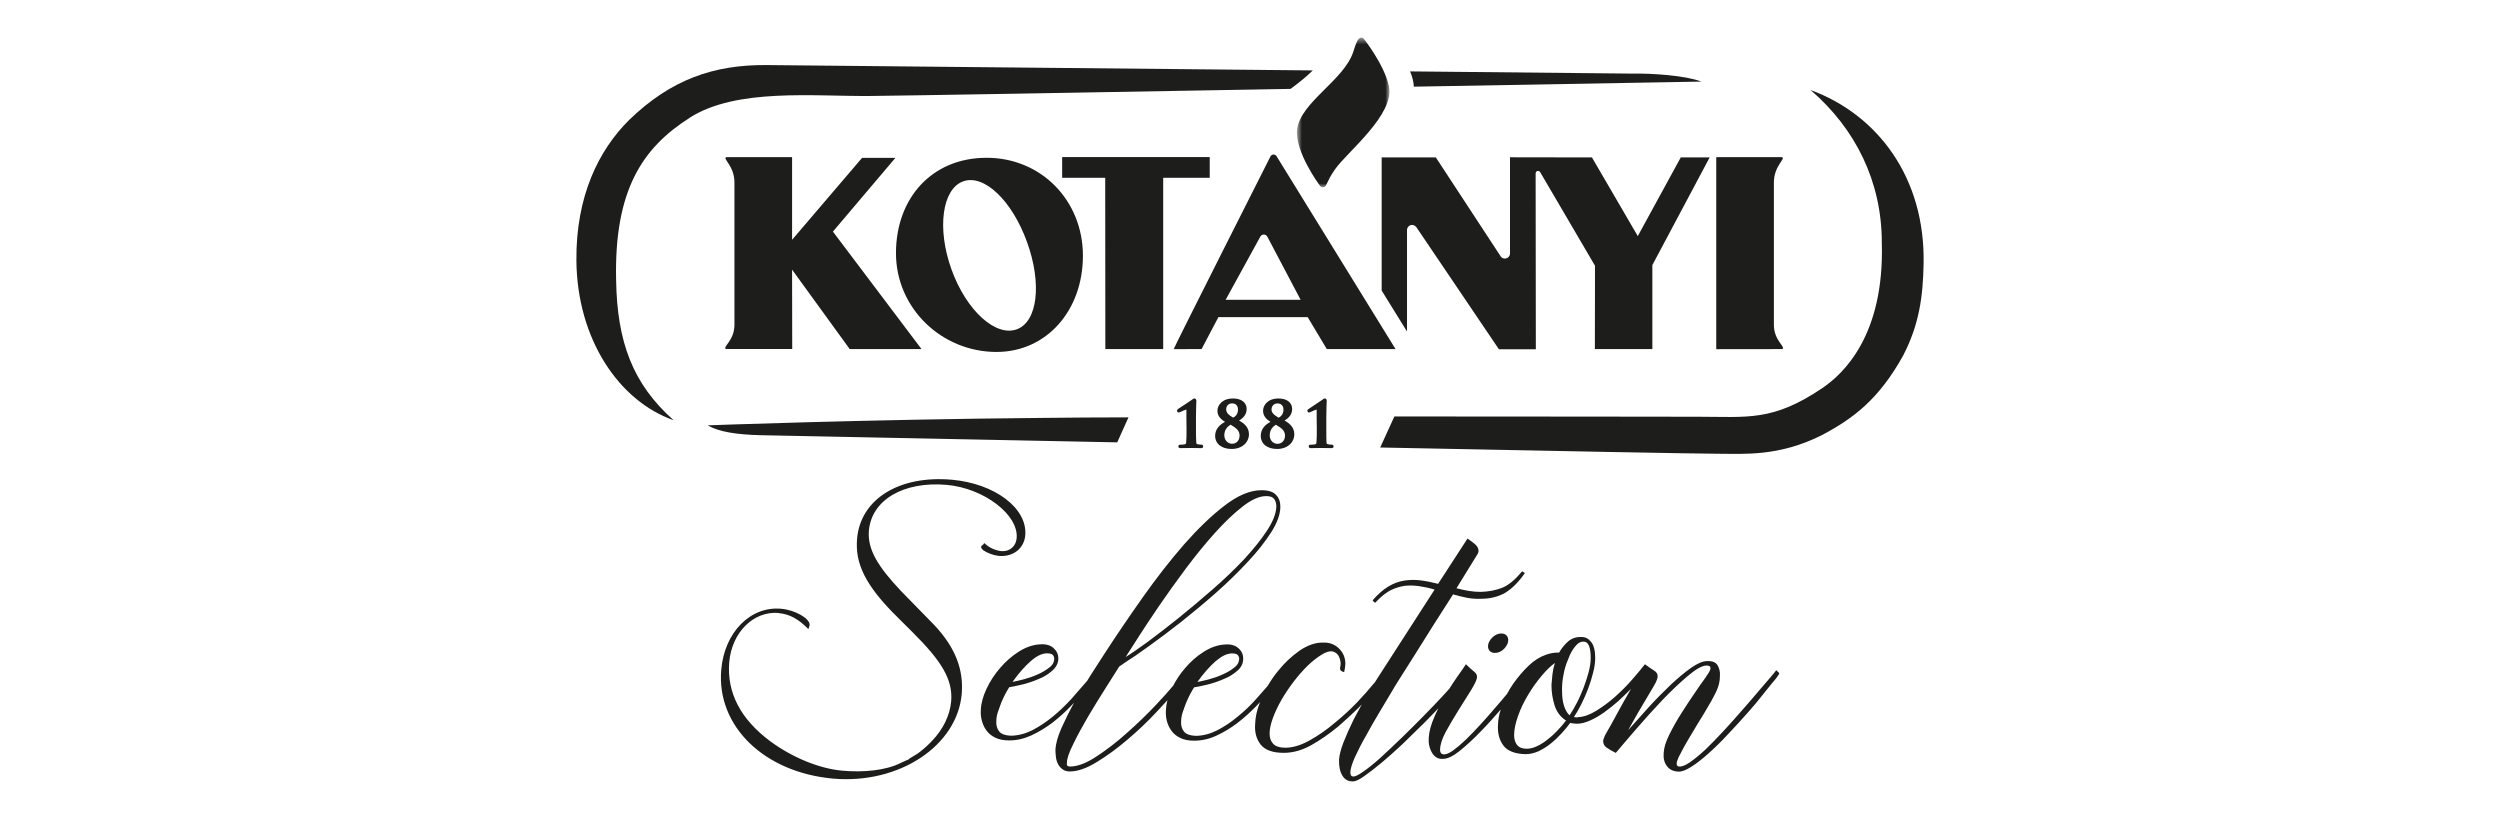
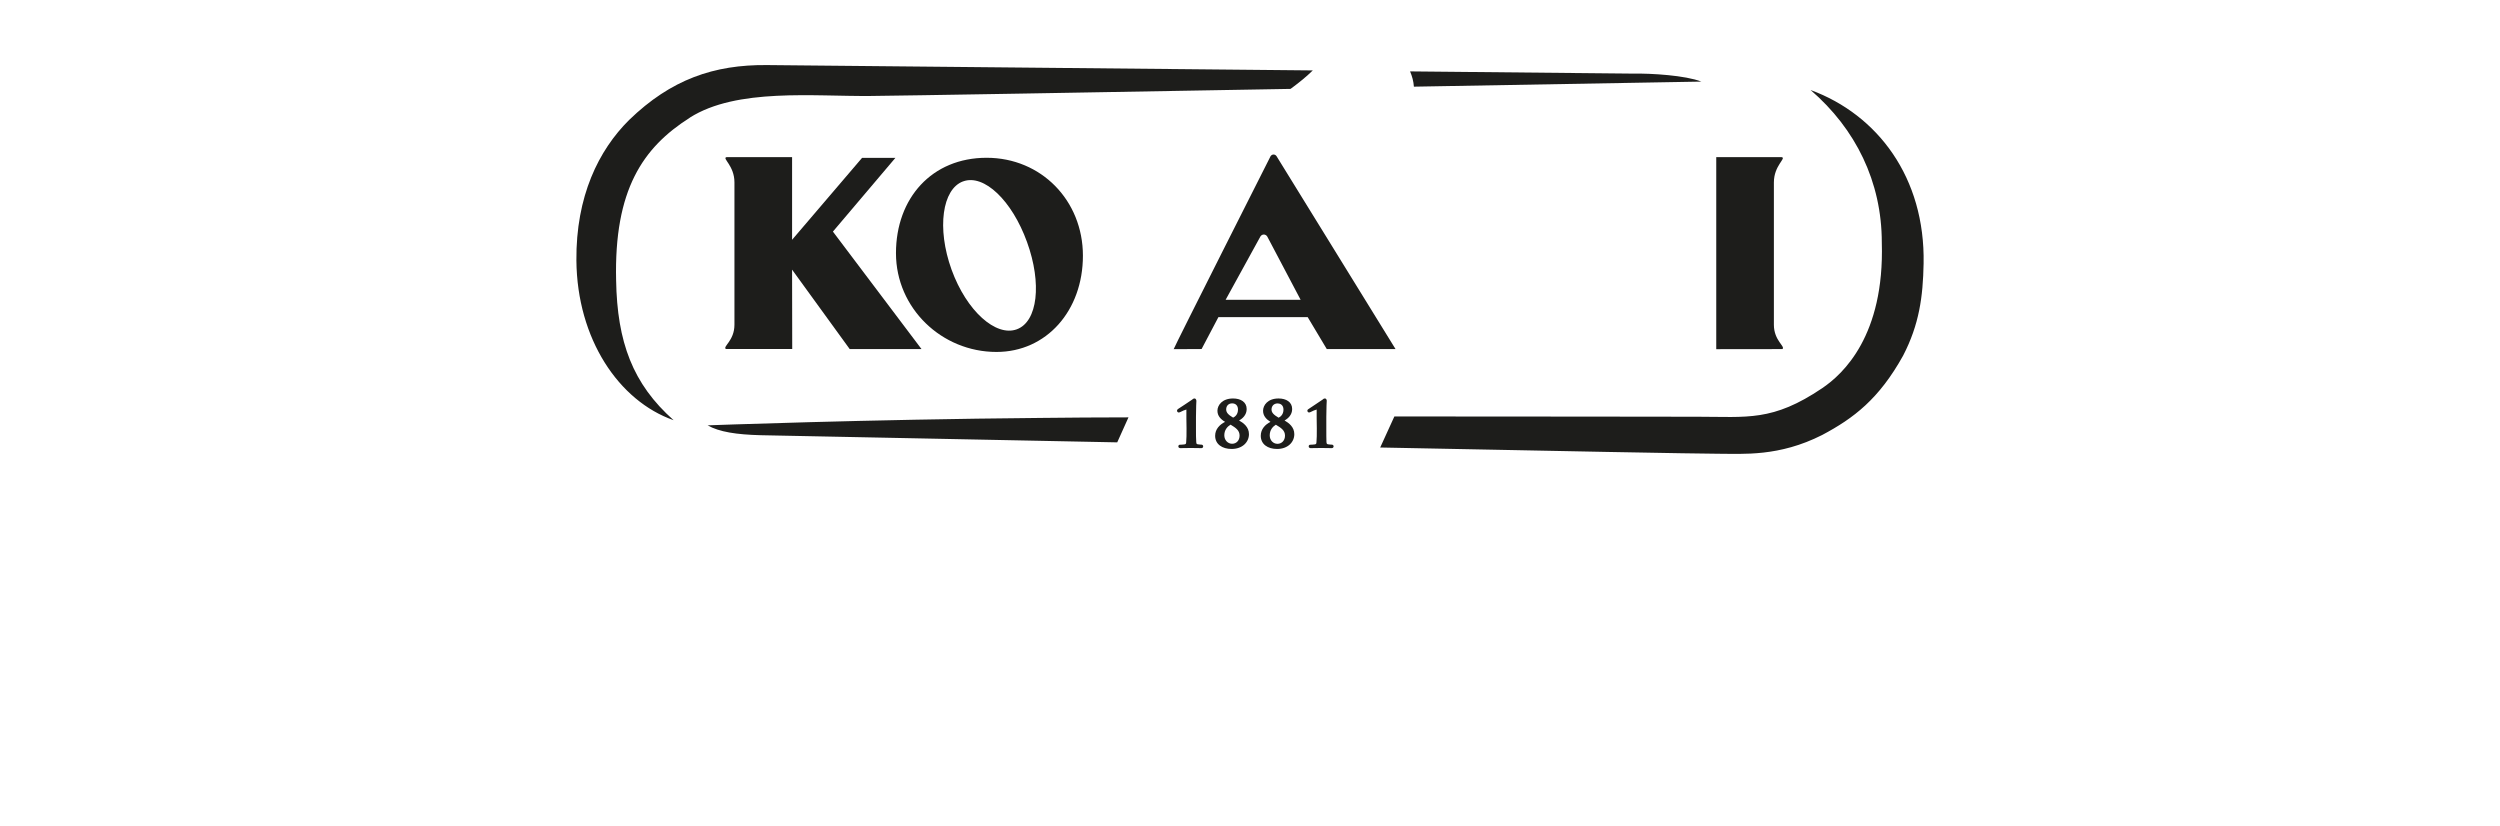
<svg xmlns="http://www.w3.org/2000/svg" width="360" height="119">
  <mask id="a">
-     <path fill="#fff" fill-rule="evenodd" d="M.78 1.5h13.3v21.57H.8z" />
-   </mask>
+     </mask>
  <g fill="#1d1d1b" fill-rule="evenodd">
-     <path d="M216.2 91.22c-.4 0-.76.14-1.1.4-.35.28-.6.6-.75 1-.12.4-.1.73.08 1s.45.4.84.4.75-.13 1.1-.4c.34-.27.58-.6.74-1 .12-.4.1-.72-.08-1-.17-.26-.45-.4-.83-.4M112.14 88.27c-3.64-.32-6.76 2.8-7.13 7.08-.36 4.42 1.65 8.22 5.92 11.4 3.16 2.33 7.06 3.94 10.4 4.23 2.9.26 6.23 0 8.44-1.15.5-.22.84-.4.9-.38.2-.12.2-.12.33-.24.06-.05.45-.28 1.04-.63.46-.3 1.47-1.13 2.15-1.87 1.63-1.7 2.6-3.7 2.78-5.73.26-3.17-1.43-5.84-5.62-10l-2.06-2.05c-4.76-4.67-6.17-7.85-5.87-11.35.48-5.67 6-9.17 13.65-8.5 6.17.55 10.9 4.1 10.57 8-.16 1.9-1.76 3.15-3.8 2.97-.74-.07-1.64-.4-2.23-.8-.23-.2-.34-.36-.33-.5 0-.12.13-.17.33-.36 0-.06.08-.12.14-.18l.17.15c.64.58 1.54.93 2.28 1 1.18.1 2.1-.68 2.2-1.87.3-3.36-4.72-7.2-10.08-7.67-6.23-.54-10.82 2.18-11.2 6.6-.22 2.7 1.3 5.17 4.67 8.73l4.76 4.87c3.13 3.33 4.22 6.54 3.94 9.9-.64 7.46-9 13.03-18.5 12.2-9.93-.88-16.82-7.54-16.13-15.66.45-5.4 4.2-9.2 8.63-8.8 2.04.18 4.17 1.43 4.1 2.35 0 .06-.1.32-.18.58-1.43-1.46-2.73-2.17-4.28-2.3M255.77 96.52l-.4.52c-.53.6-1.17 1.37-1.95 2.27-.77.92-1.6 1.88-2.5 2.9-.87 1-1.78 2.02-2.7 3.02-.93 1-1.8 1.9-2.63 2.7-.84.77-1.6 1.4-2.27 1.86-.68.46-1.2.65-1.6.58-.37-.08-.37-.52 0-1.33.4-.8.92-1.78 1.6-2.9.67-1.15 1.38-2.3 2.12-3.5.73-1.2 1.3-2.23 1.72-3.1.15-.32.27-.67.37-1.05.1-.4.14-.77.14-1.16.04-.57-.07-1.08-.34-1.53-.26-.44-.77-.64-1.52-.6-.6 0-1.37.32-2.3.97-.92.66-1.9 1.47-2.94 2.45-1.03.98-2.1 2.06-3.17 3.23-1.06 1.17-2.05 2.28-2.95 3.3.48-.87.97-1.73 1.46-2.58.5-.84 1-1.7 1.54-2.6.42-.7.73-1.22.93-1.6.2-.4.32-.72.32-1 0-.33-.17-.6-.5-.8-.32-.2-.76-.5-1.33-.92-.45.58-1.05 1.3-1.8 2.16-.76.88-1.58 1.7-2.47 2.5-.88.78-1.8 1.46-2.74 2.04-.94.58-1.8.88-2.6.92-.1.04-.23.05-.34.03-.1-.03-.2-.04-.28-.04.34-.5.68-1.1 1.04-1.8.36-.72.7-1.47 1-2.26.3-.8.54-1.57.73-2.34.2-.77.3-1.48.3-2.13 0-1.04-.2-1.8-.58-2.28-.37-.48-.82-.72-1.35-.72-.76-.04-1.4.17-1.93.6-.52.45-.97 1-1.35 1.65-.58-.04-1.2.06-1.88.3-.87.3-1.7.82-2.5 1.58-.78.74-1.5 1.6-2.17 2.53-.35.5-.66 1-.94 1.53-.5.62-1.07 1.27-1.68 1.98-.68.8-1.38 1.6-2.12 2.4-.73.8-1.44 1.54-2.12 2.2-.68.65-1.3 1.17-1.86 1.58-.57.4-1.02.58-1.36.55-.34-.04-.5-.25-.5-.64 0-.7.26-1.56.8-2.57.56-1.02 1.16-2.05 1.82-3.1.66-1.03 1.26-2 1.8-2.87.56-.9.85-1.52.9-1.9.02-.3-.1-.58-.38-.8-.3-.24-.7-.6-1.22-1.1-.26.4-.68 1.02-1.24 1.8-.38.53-.76 1.12-1.15 1.73-.3.33-.64.7-1 1.1-.84.9-1.76 1.86-2.76 2.88-1 1.02-2.03 2.04-3.1 3.08-1.08 1.04-2.08 1.98-3 2.83-.93.84-1.75 1.5-2.47 2-.7.5-1.2.75-1.47.75-.3 0-.45-.2-.45-.57 0-.5.22-1.23.65-2.2.44-.95.96-2 1.6-3.1.6-1.12 1.27-2.27 1.97-3.44s1.3-2.2 1.84-3.08c.12-.23.48-.82 1.08-1.76.6-.94 1.32-2.08 2.15-3.4.83-1.33 1.73-2.76 2.7-4.3s1.92-3 2.8-4.38c.67.2 1.35.35 2.05.5.7.12 1.37.17 2 .13 1.33 0 2.48-.3 3.46-.86.98-.6 1.93-1.53 2.83-2.84l-.34-.23c-.08 0-.2.1-.34.3-.88 1.03-1.76 1.72-2.64 2.07-.9.34-1.9.54-3.03.57-.56 0-1.14-.04-1.72-.14-.58-.1-1.17-.22-1.78-.38l3.06-4.96c.07-.16.12-.3.12-.4 0-.4-.2-.74-.57-1.04-.38-.3-.72-.56-1.02-.76l-4.23 6.52c-.9-.23-1.75-.4-2.55-.5-.8-.1-1.58-.08-2.35.04s-1.53.4-2.26.84c-.73.44-1.5 1.1-2.28 2 .15.2.28.33.4.33l.28-.3c.68-.68 1.34-1.2 1.98-1.52.64-.3 1.3-.5 1.95-.6.66-.07 1.35-.06 2.06.04.7.1 1.47.26 2.26.5l-7.98 12.38c-.2.3-.4.6-.6.94-.86 1.04-1.73 2.03-2.62 2.96-.94.98-1.98 1.93-3.1 2.85-1.22 1.04-2.46 1.9-3.72 2.6-1.26.7-2.42 1.04-3.48 1.04-.8 0-1.37-.18-1.72-.54-.36-.37-.54-.86-.54-1.48 0-.65.16-1.4.48-2.27.32-.86.73-1.73 1.24-2.62.52-.88 1.1-1.76 1.76-2.62.66-.86 1.33-1.62 2-2.28.68-.65 1.34-1.17 1.96-1.55.62-.4 1.14-.56 1.55-.52.4.08.7.28.9.58.18.3.3.68.34 1.1 0 .27-.02.47-.06.6-.04.14-.04.24 0 .32 0 .16.2.3.57.4.1-.5.17-.9.17-1.2 0-.9-.32-1.63-.94-2.23-.62-.6-1.4-.87-2.34-.83-1.1 0-2.2.4-3.34 1.18-1.13.8-2.17 1.77-3.1 2.94-.55.67-1.03 1.38-1.45 2.1-.53.62-1.08 1.24-1.67 1.9-.83.93-1.73 1.8-2.7 2.57-.95.8-1.94 1.44-2.96 1.97-1.02.5-2.05.77-3.1.77-.8-.04-1.35-.25-1.65-.63-.3-.4-.44-.87-.4-1.44 0-.42.08-.87.23-1.33.15-.46.32-.92.5-1.38.2-.48.4-.9.6-1.28.2-.38.4-.7.54-.92.5-.08 1.13-.22 1.92-.4.8-.2 1.57-.46 2.35-.8.78-.3 1.44-.73 2-1.23s.8-1.07.8-1.72c0-.58-.22-1.08-.7-1.5-.47-.42-1.14-.6-2-.52-1.02.07-2.02.43-3 1.06-1 .63-1.87 1.4-2.66 2.33-.7.8-1.25 1.65-1.73 2.55-.63.76-1.45 1.66-2.42 2.7-1.3 1.38-2.7 2.73-4.2 4.06-1.47 1.33-2.96 2.47-4.43 3.43-1.47.97-2.73 1.44-3.8 1.44-.37 0-.52-.18-.44-.56 0-.58.3-1.48.92-2.7.6-1.24 1.32-2.56 2.14-3.96.84-1.4 1.67-2.77 2.52-4.1.85-1.32 1.5-2.35 1.95-3.08l1.02-.7c.8-.5 1.9-1.25 3.3-2.27 1.43-1.02 2.95-2.17 4.6-3.46 1.64-1.3 3.3-2.68 5-4.18 1.7-1.5 3.23-3 4.6-4.48 1.4-1.48 2.5-2.9 3.38-4.27.86-1.36 1.3-2.58 1.3-3.66 0-.7-.2-1.27-.63-1.7-.4-.45-1.1-.67-2.1-.67-1.6 0-3.37.73-5.28 2.2-1.9 1.45-3.85 3.33-5.85 5.6-2 2.3-4 4.85-5.97 7.65-1.98 2.8-3.86 5.57-5.63 8.3-.53.8-1.18 1.82-1.95 3.03-.13.2-.25.42-.38.62l-.04.06c-.68.8-1.44 1.66-2.27 2.6-.83.9-1.72 1.77-2.68 2.55-.97.8-1.96 1.44-2.97 1.97-1.02.5-2.06.77-3.12.77-.8-.04-1.33-.25-1.63-.63-.3-.4-.44-.87-.4-1.44 0-.42.07-.87.22-1.33.16-.46.33-.92.5-1.38.2-.48.4-.9.6-1.28.2-.38.4-.7.54-.92.5-.08 1.13-.22 1.92-.4.8-.2 1.57-.46 2.35-.8.77-.3 1.43-.73 1.98-1.23.54-.5.82-1.07.82-1.72 0-.58-.24-1.08-.7-1.5-.48-.42-1.15-.6-2.02-.52-1 .07-2.02.43-3 1.06-.98.63-1.87 1.4-2.66 2.33-.8.92-1.45 1.92-1.96 3-.5 1.07-.78 2.07-.82 3-.04.53 0 1.06.14 1.58.14.53.35 1 .66 1.42.3.43.72.77 1.27 1.04.54.27 1.2.4 2 .4 1.1 0 2.15-.24 3.2-.72 1.03-.48 2.03-1.08 3-1.8.95-.74 1.86-1.55 2.7-2.43.16-.15.3-.3.45-.47-.7 1.27-1.3 2.5-1.83 3.68-.53 1.22-.8 2.23-.85 3.03 0 .3.02.65.06 1 .03.38.13.73.28 1.05.16.33.38.6.66.8.28.22.63.33 1.05.33 1.14 0 2.44-.45 3.9-1.35 1.48-.9 2.95-1.98 4.42-3.23 1.47-1.25 2.85-2.55 4.13-3.92.6-.64 1.15-1.22 1.64-1.77-.14.48-.2.95-.23 1.4-.04.53 0 1.06.13 1.58.14.53.35 1 .66 1.42.3.43.72.77 1.27 1.04s1.2.4 2 .4c1.1 0 2.17-.24 3.2-.72 1.04-.48 2.04-1.08 3-1.8.96-.74 1.87-1.55 2.72-2.43.2-.2.38-.4.57-.6-.44 1.12-.68 2.17-.7 3.14-.1 1.2.18 2.18.8 2.98.63.78 1.73 1.18 3.32 1.18 1.32 0 2.63-.37 3.95-1.1 1.3-.73 2.6-1.63 3.9-2.7.94-.82 1.88-1.68 2.83-2.6.2-.2.37-.38.55-.57-.4.73-.8 1.47-1.18 2.2-.56 1.14-1.04 2.22-1.44 3.24-.4 1.02-.6 1.85-.65 2.5-.03 1 .14 1.78.5 2.34.35.57.87.83 1.55.8.34 0 .87-.26 1.58-.76.72-.5 1.55-1.15 2.5-1.93.93-.78 1.93-1.67 3-2.67 1.04-1 2.06-2 3.04-2.97.76-.76 1.47-1.5 2.14-2.2-.2.4-.4.8-.57 1.22-.47 1.05-.75 2.04-.82 2.97-.07.8.08 1.53.46 2.2.38.64.9.95 1.58.9.65 0 1.46-.38 2.44-1.17.98-.8 2-1.73 3.05-2.83 1-1.02 1.93-2.06 2.84-3.12-.25.76-.38 1.48-.4 2.17-.08 1.2.17 2.2.76 3 .58.8 1.65 1.23 3.2 1.27.64 0 1.26-.15 1.9-.43.6-.3 1.2-.66 1.74-1.1.55-.44 1.07-.93 1.56-1.47.5-.54.9-1.04 1.24-1.5.38.08.7.12.96.12.6 0 1.25-.17 1.93-.48.68-.3 1.35-.7 2.03-1.18.67-.48 1.34-1.02 2-1.6.66-.6 1.27-1.2 1.84-1.77-.76 1.3-1.44 2.52-2.04 3.63-.6 1.12-1.13 2.06-1.58 2.83-.23.42-.36.77-.4 1.04 0 .42.17.75.52.98.33.22.76.48 1.3.75.75-.9 1.74-2.04 2.96-3.46 1.23-1.43 2.5-2.82 3.8-4.2 1.3-1.35 2.52-2.5 3.67-3.47 1.15-.96 2.03-1.45 2.63-1.45.3 0 .48.07.54.2.05.14.05.3-.03.47-.06.16-.17.35-.3.54-.13.2-.24.34-.3.46-.43.58-.96 1.33-1.6 2.28-.64.94-1.3 1.93-1.95 2.96-.66 1.04-1.23 2.06-1.72 3.06-.5 1-.76 1.86-.8 2.6-.07.76.08 1.4.46 1.9.36.5.9.77 1.63.8.5.04 1.12-.2 1.9-.7.76-.48 1.6-1.14 2.5-1.95.9-.8 1.84-1.72 2.78-2.74.95-1 1.87-2 2.75-3 .9-1 1.7-1.96 2.4-2.87.72-.9 1.3-1.62 1.76-2.16.32-.42.46-.65.46-.7 0-.07-.13-.22-.4-.45m-80.68-1.38c.92-.8 1.78-1.16 2.57-1.05.42.03.66.25.74.63.02.54-.2 1-.7 1.38-.48.4-1.06.73-1.72 1.02-.66.3-1.32.52-2 .7-.68.17-1.2.3-1.6.37.88-1.24 1.78-2.26 2.7-3.06m-11.23-3.35c.87-1.36 1.88-2.88 3.05-4.6 1.17-1.7 2.44-3.48 3.82-5.33 1.38-1.84 2.77-3.55 4.16-5.1 1.4-1.56 2.73-2.83 4.02-3.83 1.28-1 2.4-1.5 3.4-1.5.56 0 .94.14 1.15.43.2.28.3.64.3 1.07-.03 1-.48 2.16-1.35 3.48-.87 1.33-1.98 2.7-3.33 4.16-1.36 1.43-2.88 2.9-4.56 4.35-1.67 1.46-3.3 2.82-4.88 4.1-1.58 1.26-3.05 2.4-4.4 3.4-1.37 1-2.42 1.72-3.18 2.18.34-.52.94-1.46 1.8-2.8m-15.4 3.34c.92-.8 1.78-1.16 2.57-1.05.43.03.67.25.74.63.04.54-.18 1-.68 1.38-.5.4-1.06.73-1.72 1.02-.66.3-1.33.52-2 .7-.7.17-1.2.3-1.6.37.88-1.24 1.77-2.26 2.7-3.06m75.74 10.1c-.48.5-.96.93-1.45 1.3-.5.4-1 .7-1.5.93-.5.24-1 .35-1.44.35-.65 0-1.1-.18-1.4-.55-.28-.36-.42-.84-.42-1.4 0-.82.2-1.74.57-2.78.37-1.05.86-2.07 1.47-3.07.6-1 1.25-1.9 1.95-2.73.7-.83 1.33-1.44 1.9-1.82-.2.54-.3 1.1-.37 1.64-.06.56-.1 1.07-.14 1.53 0 1 .15 1.98.45 2.94.3.95.86 1.68 1.65 2.18-.38.5-.8 1-1.27 1.47m1.78-2.22c-.34-.3-.6-.75-.8-1.35-.18-.6-.28-1.26-.28-2-.03-.76.02-1.56.18-2.38.14-.83.37-1.6.67-2.28l.28-.7c.28-.57.58-1.04.92-1.4.34-.37.7-.53 1.07-.5.67 0 1 .8 1 2.37 0 .6-.1 1.28-.3 2.03-.2.75-.45 1.5-.73 2.25-.3.75-.6 1.47-.97 2.17-.35.7-.7 1.28-1.04 1.78" />
    <path d="M175.45 45.67h12.86l2.75 4.6h9.9l-17.15-27.8c-.1-.13-.24-.22-.42-.22s-.32.1-.42.23c0 0-13.8 27.3-13.96 27.8l4.02-.02zm6.04-11.6c.1-.17.28-.3.5-.3.2 0 .4.12.5.3l4.8 9.1h-10.8zM143.5 50.68c7.17 0 12.44-5.92 12.44-13.86 0-7.94-6-14.1-13.87-14.1-7.87 0-13.05 5.8-13.05 13.74s6.6 14.22 14.47 14.22m-4.8-24.56c3-1.1 7.04 2.75 9.2 8.73 2.17 5.98 1.53 11.47-1.47 12.57-3 1.1-7.22-2.6-9.4-8.6-2.15-5.97-1.33-11.6 1.66-12.7" />
-     <path d="M237.94 50.27v-12.1l8.25-15.5h-4.16L235.84 34l-6.6-11.33-11.8-.02V36.5c0 .4-.34.73-.74.73-.23 0-.45-.1-.58-.28l-9.36-14.28h-7.8v19.17l3.65 5.9V33.13c0-.4.33-.74.73-.74.24 0 .46.13.6.3l11.9 17.6h5.32l-.03-25.32c0-.2.15-.36.35-.36.12 0 .22.05.28.14l7.92 13.52-.02 12zM167.5 25.6h6.7v-2.98h-21.25v2.98h6.2l.02 24.67h8.33c0-.48 0-2.34 0-2.34z" />
    <path d="M4.04 22.78c.1.17.28.32.54.28.52-.07.36-.7 1.67-2.58 1.74-2.5 8.66-7.9 7.76-12-.68-3.1-3.57-6.75-3.57-6.75-.14-.2-.4-.28-.57-.18-.35.18-.52.53-.98 1.98C7.58 7.63 1.32 10.78.8 14.7c-.4 3.18 3.24 8.08 3.24 8.08" mask="url(#a)" transform="translate(83 3) translate(102.988 .906)" />
    <path d="M255.4 50.27h1.26c.5-.36-1.22-1.2-1.22-3.5v-20.5c0-2.45 1.84-3.5 1.13-3.64h-9.43c0 .92 0 27.65 0 27.65zM132.7 50.27c-.16-.2-12.76-16.92-12.76-16.92l9-10.62h-4.8l-10.08 11.8v-11.9H104.62c-.7.15 1.14 1.2 1.14 3.63v20.5c0 2.32-1.74 3.15-1.23 3.5h9.55l-.02-11.43 8.3 11.44zM101.9 61.25c1.66.95 4.17 1.33 7.62 1.42 0 0 23.64.48 51.36 1.03l1.62-3.6c-4.36 0-8.57.04-12.53.08-25.38.22-48.08 1.07-48.08 1.07M260.73 12.97c6.48 5.58 10.25 13.2 10.25 21.96.4 13.4-5.57 18.93-8.57 20.96-7.16 4.84-10.8 4.12-17.95 4.12-4.44 0-22.58-.04-43.67-.04l-2.04 4.47c24.88.5 45.95.9 48.67.9 3.6 0 8.75.45 14.97-2.7 4.56-2.42 8.2-5.2 11.66-11.43 2.32-4.48 2.86-8.48 2.95-13.24.24-12.4-6.62-21.45-16.25-25M173.04 64.03c-.07 0-.43-.02-.55-.05-.2-.04-.2-.08-.23-.33-.04-.4-.04-1.14-.04-1.98v-1.64c0-1.35.06-2.23.06-2.3 0-.06-.02-.13-.05-.2-.04-.07-.1-.15-.23-.15-.08 0-.15.04-.2.06l-.12.1c-.3.22-2 1.33-2.02 1.34-.05.03-.17.12-.17.27 0 .1.1.25.24.25.04 0 .08 0 .1-.02l.08-.02c.1-.04.32-.15.53-.25l.3-.1.1-.04V60.27l.02 1.4c0 .85 0 1.6-.05 2-.02.24-.04.27-.23.32-.14.03-.58.05-.67.05-.14 0-.23.1-.23.25 0 .1.05.17.13.2.06.04.13.04.17.04.57 0 1.3-.02 1.5-.02.25 0 .8.02 1.48.02.05 0 .1 0 .18-.03.08-.06.12-.14.12-.22 0-.16-.13-.25-.24-.25M178.42 60.55c.5-.27 1.1-.8 1.1-1.65 0-1-.85-1.52-1.96-1.52-1.57 0-2.25.98-2.25 1.77 0 .74.48 1.23 1.1 1.6-.76.38-1.43 1.04-1.43 2 0 1.22 1.02 1.9 2.37 1.9 1.55 0 2.5-.98 2.5-2.13 0-1.04-.8-1.62-1.42-1.97m-.96-2.46c.44 0 .8.3.8.88 0 .72-.43 1.04-.7 1.17-.73-.43-1-.75-1-1.18 0-.43.24-.88.9-.88m-.05 5.82c-.6 0-1.12-.5-1.12-1.22 0-.78.46-1.27.9-1.53.75.45 1.3.82 1.3 1.57 0 .73-.48 1.18-1.07 1.18M184.97 60.55c.5-.27 1.1-.8 1.1-1.65 0-1-.85-1.52-1.96-1.52-1.56 0-2.23.98-2.23 1.77 0 .74.47 1.23 1.07 1.6-.76.38-1.4 1.04-1.4 2 0 1.22 1 1.9 2.35 1.9 1.54 0 2.48-.98 2.48-2.13 0-1.04-.8-1.62-1.4-1.97M184 58.1c.45 0 .82.3.82.88 0 .72-.44 1.04-.7 1.17-.74-.43-1.02-.75-1.02-1.18 0-.43.26-.88.9-.88m-.04 5.82c-.62 0-1.12-.5-1.12-1.22 0-.78.45-1.27.88-1.53.76.45 1.32.82 1.32 1.57 0 .73-.5 1.18-1.08 1.18M191.8 64.03c-.08 0-.43-.02-.56-.05-.18-.04-.2-.08-.23-.33-.02-.4-.02-1.14-.02-1.98v-1.64c0-1.35.06-2.23.06-2.3 0-.06 0-.13-.04-.2s-.1-.15-.23-.15c-.08 0-.15.04-.2.06l-.12.1c-.3.22-2 1.33-2 1.34-.07.03-.2.12-.2.27 0 .1.1.25.24.25.04 0 .07 0 .1-.02l.07-.02c.1-.04.32-.15.53-.25l.3-.1.1-.04V60.27l.02 1.4c0 .85 0 1.6-.05 2-.02.24-.04.27-.22.32-.15.03-.58.05-.67.05-.14 0-.23.1-.23.25 0 .1.05.17.13.2.06.04.13.04.18.04.56 0 1.3-.02 1.5-.02.24 0 .8.02 1.47.02.05 0 .12 0 .18-.03.1-.06.13-.14.13-.22 0-.16-.13-.25-.24-.25M99.33 16.94c6.78-4.3 17.86-3.04 26.03-3.12 4.5-.04 32.63-.52 60.48-1.02 1.26-.93 2.3-1.77 3.2-2.66l-78.57-.77c-7.66-.08-13.85 2.07-19.87 7.9-4.4 4.36-7.68 11-7.6 20.24.1 11.3 6.1 20.23 14 23-5.9-5.23-8.13-11.27-8.28-20.15-.3-13 3.82-19.1 10.6-23.4" />
    <path d="M245 11.75c-2.3-.9-7.26-1.2-9.82-1.15l-32.13-.32c.3.7.5 1.44.55 2.2z" />
  </g>
</svg>